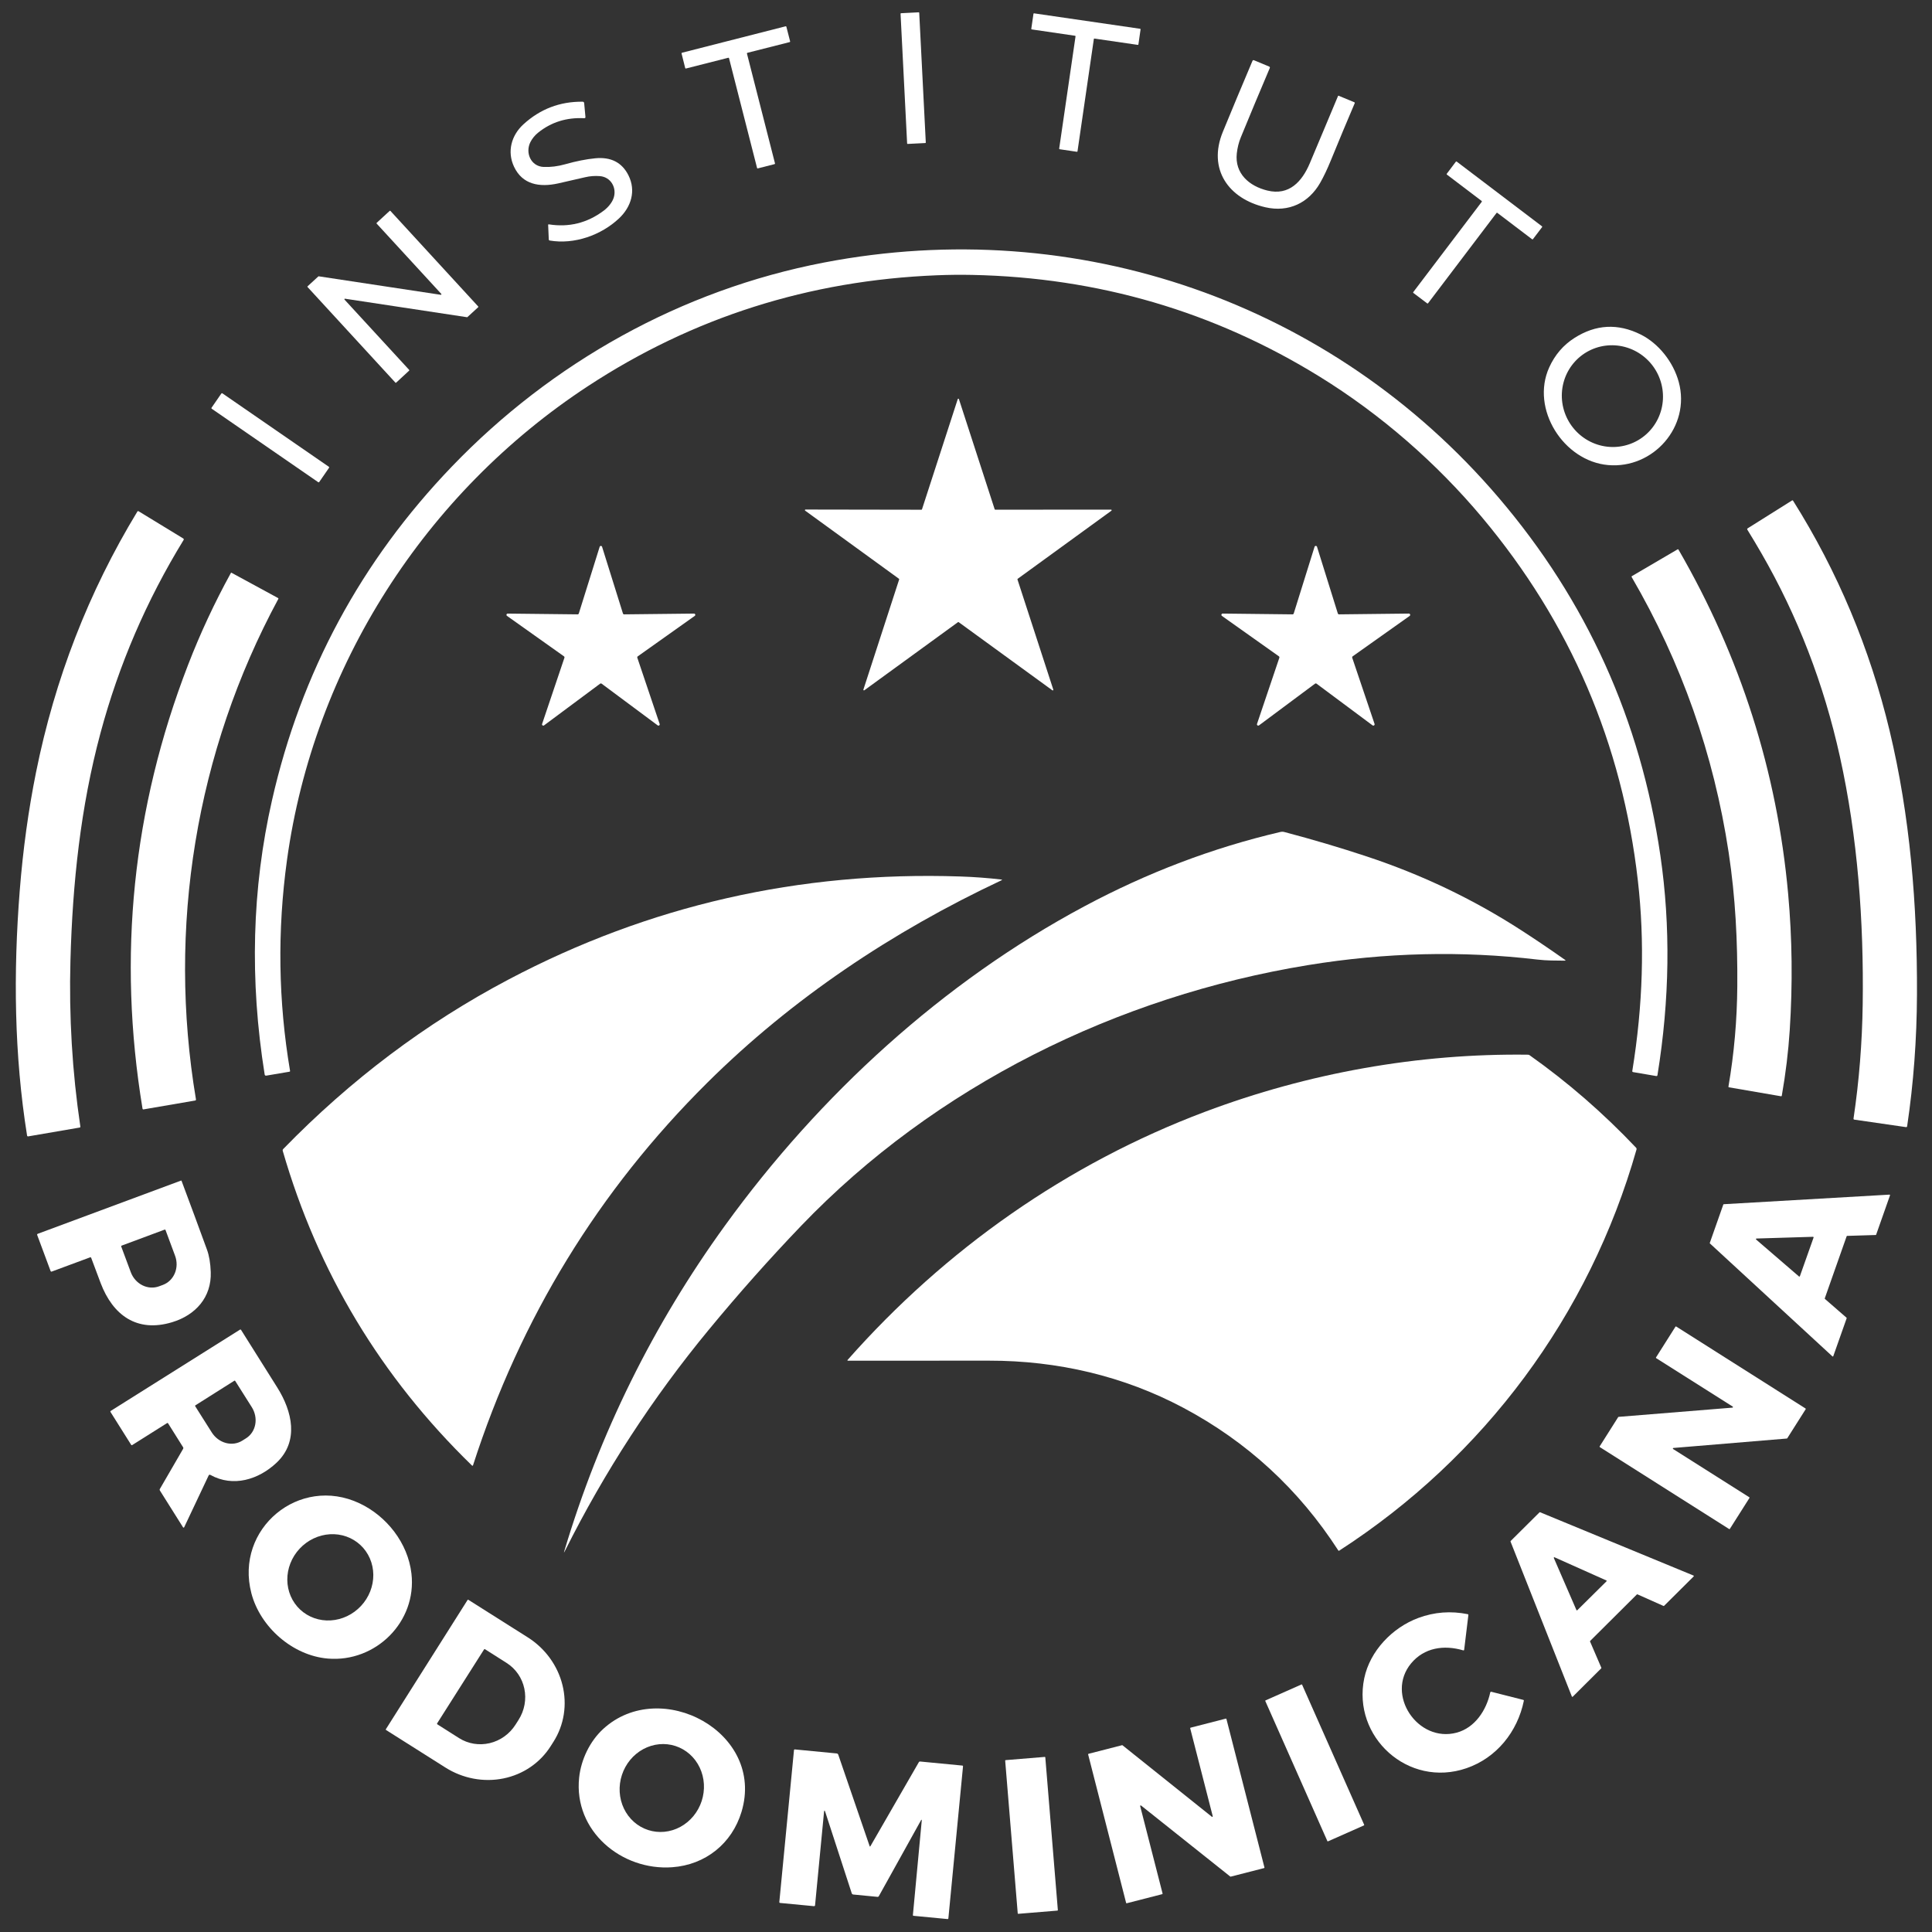
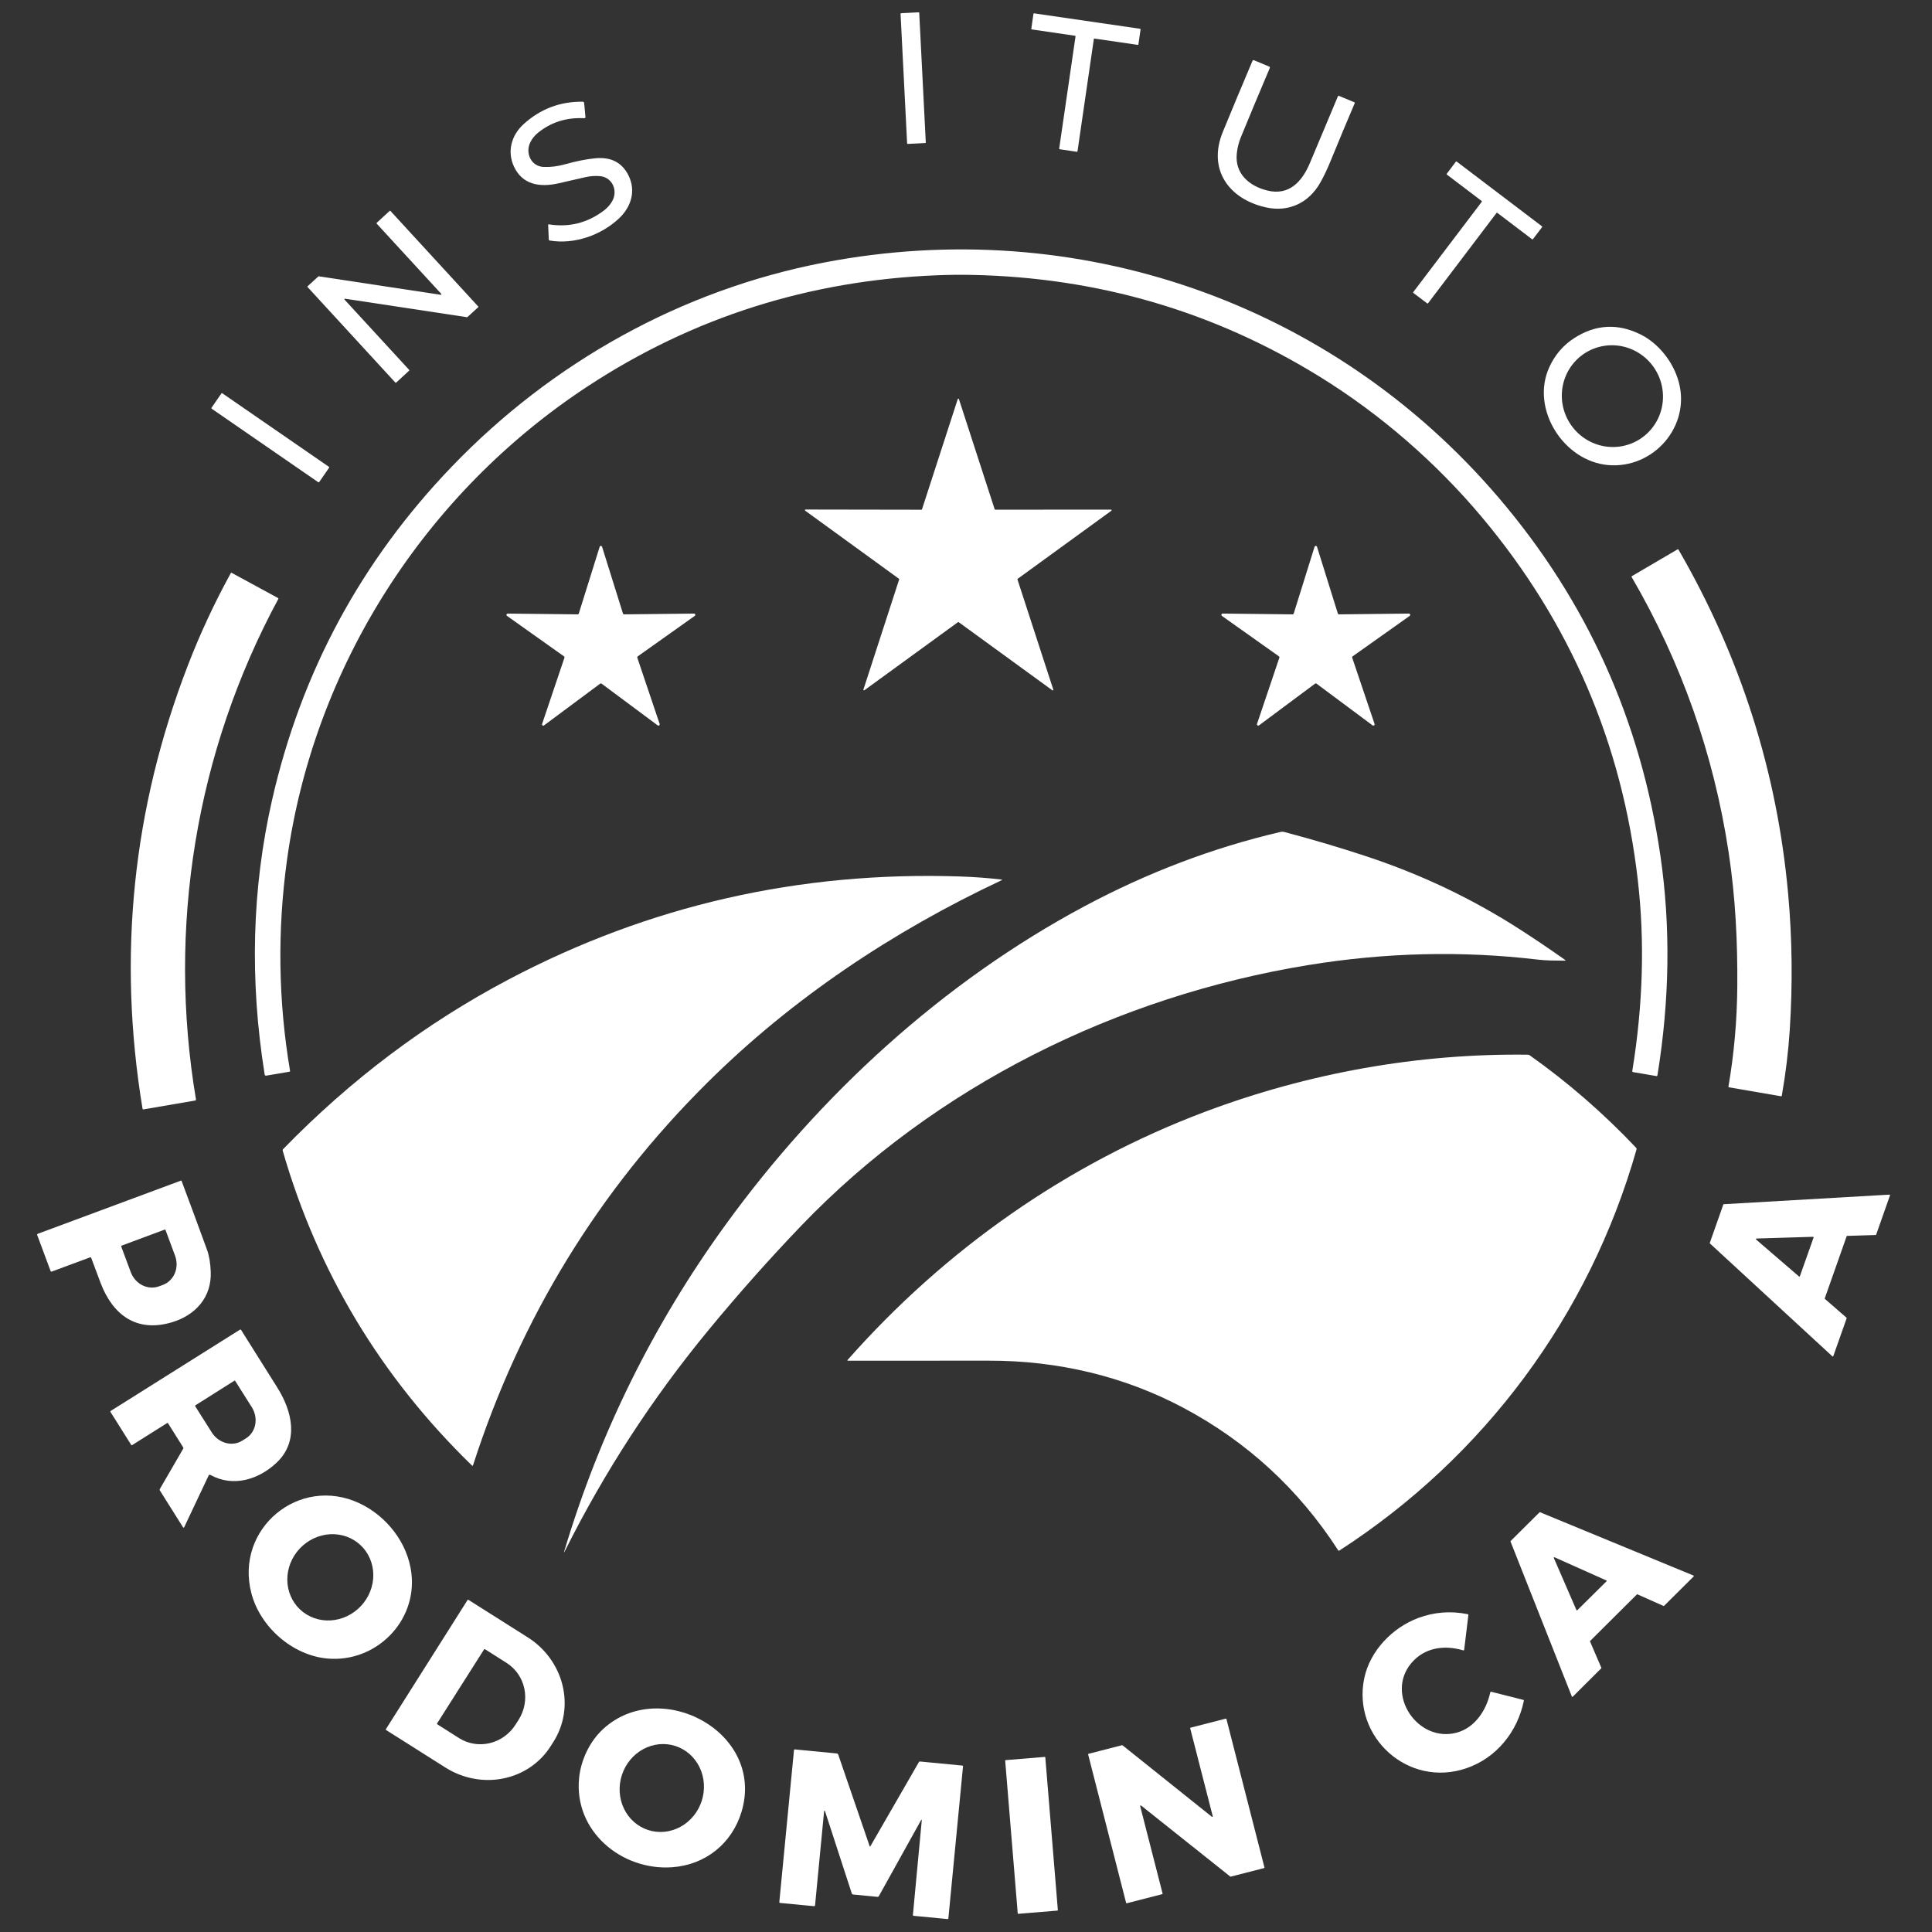
<svg xmlns="http://www.w3.org/2000/svg" width="1000" height="1000" viewBox="0 0 1000 1000" fill="none">
  <rect x="0" y="0" width="1000" height="1000" fill="#333333" stroke="none" />
  <path d="M475.51 6.377L466.377 6.84C466.231 6.848 466.119 6.971 466.127 7.117L469.527 74.249C469.535 74.394 469.659 74.506 469.804 74.499L478.938 74.036C479.083 74.029 479.195 73.905 479.188 73.76L475.787 6.627C475.78 6.482 475.656 6.37 475.51 6.377Z" fill="white" />
  <path d="M566.17 20.219L557.715 78.301C557.71 78.341 557.696 78.379 557.676 78.413C557.655 78.447 557.628 78.477 557.596 78.501C557.564 78.525 557.527 78.542 557.488 78.551C557.449 78.561 557.409 78.562 557.37 78.556L548.488 77.246C548.448 77.241 548.41 77.228 548.376 77.207C548.341 77.187 548.312 77.16 548.288 77.127C548.264 77.095 548.247 77.059 548.238 77.02C548.228 76.981 548.227 76.941 548.233 76.901L556.688 18.856C556.694 18.816 556.693 18.776 556.683 18.737C556.674 18.698 556.657 18.662 556.633 18.629C556.61 18.597 556.58 18.57 556.545 18.55C556.511 18.529 556.473 18.516 556.433 18.51L534.051 15.228C534.012 15.223 533.974 15.209 533.939 15.189C533.905 15.168 533.875 15.141 533.851 15.109C533.828 15.077 533.811 15.04 533.801 15.002C533.792 14.963 533.79 14.922 533.797 14.883L534.915 7.165C534.921 7.125 534.934 7.087 534.954 7.053C534.975 7.018 535.002 6.988 535.034 6.965C535.066 6.941 535.103 6.924 535.142 6.915C535.181 6.905 535.221 6.904 535.261 6.91L590.097 14.892C590.136 14.898 590.175 14.911 590.209 14.931C590.243 14.952 590.273 14.979 590.297 15.011C590.321 15.043 590.338 15.08 590.347 15.119C590.356 15.158 590.358 15.198 590.351 15.237L589.242 22.974C589.237 23.013 589.223 23.052 589.203 23.086C589.183 23.12 589.155 23.15 589.123 23.174C589.091 23.198 589.054 23.215 589.016 23.224C588.977 23.233 588.936 23.235 588.897 23.228L566.515 19.965C566.476 19.958 566.435 19.96 566.396 19.969C566.358 19.979 566.321 19.996 566.289 20.019C566.257 20.043 566.229 20.073 566.209 20.107C566.189 20.142 566.175 20.18 566.17 20.219Z" fill="white" />
-   <path d="M386.612 27.703L401.139 84.585C401.159 84.662 401.147 84.743 401.106 84.811C401.065 84.88 400.998 84.929 400.921 84.948L392.221 87.166C392.144 87.186 392.062 87.173 391.994 87.132C391.926 87.092 391.877 87.025 391.858 86.948L377.339 30.112C377.32 30.035 377.271 29.968 377.203 29.927C377.135 29.887 377.053 29.874 376.976 29.894L355.03 35.466C354.953 35.486 354.872 35.473 354.803 35.432C354.735 35.392 354.686 35.325 354.667 35.248L352.767 27.666C352.747 27.589 352.76 27.508 352.801 27.439C352.841 27.371 352.908 27.322 352.985 27.303L406.658 13.603C406.735 13.583 406.816 13.596 406.885 13.636C406.953 13.677 407.002 13.744 407.021 13.821L408.967 21.421C408.986 21.498 408.974 21.58 408.933 21.648C408.892 21.716 408.826 21.765 408.749 21.785L386.83 27.339C386.753 27.358 386.687 27.407 386.646 27.476C386.605 27.544 386.593 27.625 386.612 27.703Z" fill="white" />
  <path d="M677.942 84.519C682.879 72.865 687.67 61.31 692.561 49.692C692.585 49.632 692.632 49.584 692.692 49.558C692.751 49.533 692.819 49.532 692.879 49.556L700.997 52.928C701.043 52.947 701.085 52.975 701.12 53.01C701.155 53.045 701.182 53.087 701.201 53.134C701.22 53.181 701.229 53.23 701.228 53.281C701.227 53.332 701.217 53.382 701.197 53.428C697.124 62.962 693.039 72.747 688.942 82.783C687.039 87.456 685.164 91.407 683.315 94.638C677.379 105.019 667.024 110.056 654.961 107.283C635.942 102.919 625.006 87.619 632.924 68.283C637.567 56.956 642.682 44.704 648.27 31.529C648.433 31.147 648.703 31.035 649.079 31.192L656.888 34.438C657.27 34.601 657.382 34.871 657.224 35.247C651.958 47.629 646.964 59.577 642.242 71.092C641.188 73.674 640.497 76.431 640.17 79.365C639.006 89.829 646.615 96.329 655.943 98.619C667.288 101.419 673.97 93.91 677.942 84.519Z" fill="white" />
  <path d="M310.54 91.166C307.953 90.948 305.374 91.142 302.804 91.748C298.071 92.87 293.44 93.93 288.913 94.93C279.186 97.085 270.413 95.512 266.077 86.321C262.359 78.466 264.686 70.067 270.895 64.376C279.562 56.436 289.774 52.524 301.531 52.639C302.047 52.645 302.325 52.903 302.368 53.412L303.022 60.503C303.065 60.982 302.847 61.209 302.368 61.185C293.271 60.73 285.35 63.203 278.604 68.603C276.865 69.997 275.513 71.636 274.55 73.521C271.731 79.057 274.768 86.13 281.395 86.412C285.001 86.563 288.737 86.094 292.604 85.003C298.253 83.409 303.413 82.385 308.086 81.93C316.189 81.142 321.913 84.063 325.259 90.694C329.322 98.757 326.686 107.112 320.431 113.012C311.231 121.703 297.25 126.694 284.468 124.485C284.354 124.464 284.25 124.405 284.174 124.317C284.098 124.23 284.054 124.119 284.05 124.003L283.722 116.403C283.71 116.179 283.816 116.085 284.041 116.121C294.501 117.782 303.983 115.421 312.486 109.039C314.659 107.403 316.831 104.93 317.659 102.321C319.295 97.185 316.186 91.648 310.54 91.166Z" fill="white" />
  <path d="M774.595 110.229L739.14 156.984C739.092 157.046 739.021 157.087 738.942 157.097C738.864 157.107 738.785 157.086 738.722 157.039L731.549 151.62C731.487 151.572 731.446 151.501 731.436 151.423C731.426 151.344 731.447 151.265 731.495 151.202L766.958 104.448C767.006 104.385 767.027 104.306 767.017 104.227C767.007 104.149 766.966 104.078 766.904 104.029L748.895 90.357C748.832 90.308 748.792 90.237 748.782 90.159C748.771 90.081 748.792 90.001 748.84 89.939L753.558 83.684C753.607 83.622 753.678 83.581 753.756 83.571C753.835 83.561 753.914 83.582 753.977 83.629L798.131 117.139C798.193 117.187 798.234 117.258 798.244 117.336C798.254 117.415 798.233 117.494 798.186 117.557L793.44 123.793C793.392 123.855 793.32 123.896 793.242 123.906C793.164 123.916 793.085 123.895 793.022 123.848L775.013 110.175C774.95 110.127 774.871 110.106 774.793 110.116C774.714 110.127 774.643 110.167 774.595 110.229Z" fill="white" />
  <path d="M178.332 155.084L211.778 191.448C211.803 191.475 211.822 191.507 211.835 191.542C211.848 191.577 211.854 191.614 211.852 191.651C211.85 191.689 211.841 191.725 211.825 191.759C211.809 191.792 211.787 191.823 211.759 191.848L205.05 198.057C205.023 198.082 204.991 198.101 204.956 198.114C204.921 198.127 204.884 198.133 204.846 198.131C204.809 198.129 204.773 198.12 204.739 198.104C204.705 198.088 204.675 198.066 204.65 198.038L159.196 148.575C159.17 148.547 159.151 148.515 159.138 148.48C159.125 148.445 159.12 148.408 159.121 148.371C159.123 148.334 159.132 148.297 159.148 148.264C159.164 148.23 159.186 148.2 159.214 148.175L164.75 143.093C164.781 143.064 164.819 143.042 164.86 143.029C164.901 143.017 164.944 143.014 164.987 143.02L228.159 152.593C228.217 152.601 228.276 152.592 228.329 152.565C228.381 152.538 228.423 152.496 228.45 152.444C228.477 152.392 228.488 152.333 228.479 152.275C228.471 152.217 228.445 152.163 228.405 152.12L194.959 115.738C194.934 115.711 194.915 115.679 194.902 115.644C194.889 115.609 194.883 115.572 194.885 115.535C194.887 115.497 194.896 115.461 194.912 115.427C194.927 115.394 194.95 115.363 194.977 115.338L201.687 109.157C201.714 109.131 201.746 109.112 201.781 109.099C201.816 109.086 201.853 109.081 201.89 109.082C201.928 109.084 201.964 109.093 201.998 109.109C202.031 109.125 202.062 109.147 202.087 109.175L247.514 158.62C247.539 158.648 247.559 158.68 247.571 158.715C247.584 158.75 247.59 158.787 247.588 158.824C247.586 158.861 247.577 158.898 247.562 158.931C247.546 158.965 247.523 158.995 247.496 159.02L241.95 164.111C241.919 164.14 241.881 164.162 241.84 164.175C241.799 164.187 241.756 164.191 241.714 164.184L178.578 154.611C178.52 154.603 178.46 154.612 178.408 154.639C178.356 154.666 178.313 154.708 178.286 154.76C178.259 154.812 178.249 154.871 178.258 154.929C178.266 154.987 178.292 155.041 178.332 155.084Z" fill="white" />
  <path d="M426.478 135.892C557.432 110.711 689.323 156.411 775.678 257.565C821.266 310.965 849.172 372.686 859.396 442.729C864.747 479.389 864.25 517.305 857.905 556.474C857.844 556.862 857.62 557.023 857.232 556.956L845.323 554.92C844.972 554.859 844.823 554.653 844.878 554.302C850.411 520.283 851.372 487.456 847.76 455.82C839.669 384.917 812.753 322.202 767.014 267.674C743.523 239.683 714.805 214.556 683.032 194.947C628.323 161.171 568.36 143.62 503.141 142.292C497.099 142.171 491.029 142.235 484.932 142.483C418.829 145.132 358.623 164.262 304.314 199.874C220.15 255.056 162.405 344.892 148.559 445.047C143.493 481.744 144.02 518.177 150.141 554.347C150.155 554.426 150.136 554.508 150.091 554.574C150.045 554.64 149.975 554.686 149.896 554.702L137.769 556.756C137.681 556.77 137.591 556.767 137.504 556.746C137.418 556.726 137.336 556.688 137.265 556.636C137.193 556.583 137.132 556.517 137.086 556.441C137.04 556.365 137.009 556.28 136.996 556.193C129.147 507.241 130.411 459.923 140.787 414.238C155.829 348.02 186.866 290.432 233.896 241.474C285.578 187.665 352.587 150.102 426.478 135.892Z" fill="white" />
  <path d="M801.86 190.183C804.787 183.704 809.148 178.616 814.941 174.919C825.978 167.889 837.372 167.28 849.123 173.092C858.432 177.701 866.105 187.301 868.932 197.756C875.16 220.801 855.696 242.756 832.378 240.719C809.305 238.701 792.132 211.683 801.86 190.183ZM847.942 227.816C853.914 224.312 858.234 218.551 859.951 211.802C861.668 205.052 860.642 197.867 857.097 191.825C855.342 188.834 853.022 186.214 850.269 184.114C847.516 182.015 844.384 180.477 841.052 179.589C837.72 178.7 834.253 178.479 830.849 178.937C827.445 179.395 824.171 180.524 821.214 182.259C815.241 185.763 810.921 191.524 809.204 198.273C807.487 205.023 808.514 212.208 812.058 218.25C813.813 221.241 816.134 223.861 818.887 225.961C821.64 228.06 824.772 229.598 828.104 230.487C831.436 231.375 834.903 231.596 838.307 231.138C841.71 230.68 844.984 229.551 847.942 227.816Z" fill="white" />
  <path d="M170.209 241.602L115.103 203.588C114.93 203.468 114.692 203.512 114.572 203.685L109.503 211.034C109.383 211.207 109.427 211.445 109.6 211.565L164.706 249.579C164.879 249.699 165.117 249.656 165.237 249.482L170.306 242.134C170.426 241.96 170.382 241.722 170.209 241.602Z" fill="white" />
  <path d="M477.222 263.618L495.731 206.564C495.753 206.502 495.794 206.448 495.848 206.41C495.901 206.372 495.966 206.352 496.031 206.352C496.097 206.352 496.161 206.372 496.215 206.41C496.269 206.448 496.31 206.502 496.331 206.564L514.841 263.6C514.861 263.663 514.902 263.718 514.955 263.757C515.009 263.797 515.074 263.818 515.141 263.818L575.068 263.773C575.135 263.773 575.2 263.794 575.254 263.833C575.308 263.872 575.349 263.927 575.37 263.99C575.391 264.054 575.391 264.122 575.372 264.186C575.352 264.25 575.312 264.305 575.259 264.346L526.759 299.582C526.704 299.621 526.663 299.676 526.642 299.74C526.621 299.804 526.62 299.872 526.641 299.936L545.186 356.936C545.21 357.001 545.212 357.072 545.192 357.138C545.173 357.204 545.132 357.261 545.077 357.302C545.022 357.343 544.954 357.365 544.886 357.365C544.817 357.364 544.75 357.342 544.695 357.3L496.222 322.036C496.167 321.995 496.1 321.973 496.031 321.973C495.963 321.973 495.896 321.995 495.841 322.036L447.386 357.282C447.331 357.324 447.264 357.346 447.195 357.347C447.127 357.347 447.06 357.325 447.004 357.284C446.949 357.243 446.908 357.185 446.889 357.119C446.869 357.053 446.871 356.983 446.895 356.918L465.404 299.918C465.424 299.854 465.424 299.785 465.403 299.722C465.381 299.658 465.341 299.603 465.286 299.564L416.741 264.309C416.687 264.269 416.648 264.213 416.628 264.15C416.608 264.086 416.609 264.017 416.63 263.954C416.651 263.891 416.691 263.836 416.745 263.797C416.8 263.757 416.865 263.736 416.931 263.736L476.922 263.836C476.989 263.836 477.054 263.815 477.107 263.776C477.161 263.736 477.201 263.681 477.222 263.618Z" fill="white" />
-   <path d="M928.078 259.146C951.16 295.8 967.869 335.755 978.042 378.155C988.66 422.446 992.405 468.255 992.223 514.673C992.132 537.97 990.439 560.713 987.142 582.9C987.087 583.282 986.869 583.446 986.487 583.391L959.842 579.528C959.484 579.479 959.332 579.276 959.387 578.919C962.272 559.531 963.854 539.797 964.133 519.719C964.723 476.691 961.569 433.428 952.332 391.646C943.999 353.949 930.448 318.837 911.678 286.31C909.387 282.346 906.978 278.313 904.451 274.21C904.257 273.894 904.317 273.637 904.632 273.437L927.569 259.028C927.609 259.002 927.654 258.984 927.702 258.976C927.749 258.968 927.798 258.969 927.845 258.98C927.893 258.991 927.938 259.011 927.978 259.04C928.017 259.068 928.052 259.104 928.078 259.146Z" fill="white" />
-   <path d="M18.653 399.728C28.371 351.446 45.825 306.41 71.062 264.837C71.243 264.534 71.486 264.473 71.789 264.655L94.853 278.719C94.915 278.757 94.969 278.807 95.011 278.866C95.054 278.925 95.085 278.992 95.102 279.063C95.119 279.134 95.121 279.207 95.11 279.279C95.098 279.351 95.073 279.42 95.034 279.482C75.853 310.755 61.507 344.082 51.998 379.464C41.707 417.773 37.544 457.11 36.462 497.119C35.674 526.119 37.383 554.782 41.589 583.11C41.631 583.394 41.51 583.564 41.225 583.619L14.653 588.182C14.283 588.243 14.068 588.091 14.007 587.728C7.353 546.082 6.862 503.6 10.216 460.982C11.895 439.728 14.707 419.31 18.653 399.728Z" fill="white" />
  <path d="M323.057 317.992L359.211 317.592C359.352 317.588 359.49 317.63 359.605 317.711C359.72 317.792 359.805 317.908 359.849 318.042C359.893 318.176 359.893 318.32 359.848 318.453C359.804 318.587 359.717 318.702 359.602 318.783L330.12 339.71C330.006 339.79 329.921 339.905 329.877 340.038C329.833 340.17 329.832 340.313 329.875 340.446L341.429 374.71C341.477 374.843 341.48 374.988 341.438 375.124C341.396 375.259 341.311 375.377 341.196 375.46C341.082 375.543 340.943 375.586 340.802 375.584C340.66 375.581 340.523 375.533 340.411 375.446L311.402 353.874C311.289 353.789 311.152 353.744 311.011 353.744C310.87 353.744 310.733 353.789 310.62 353.874L281.611 375.446C281.499 375.533 281.362 375.581 281.221 375.584C281.079 375.586 280.941 375.543 280.826 375.46C280.711 375.377 280.627 375.259 280.585 375.124C280.543 374.988 280.546 374.843 280.593 374.71L292.148 340.446C292.191 340.313 292.19 340.17 292.146 340.038C292.102 339.905 292.016 339.79 291.902 339.71L262.42 318.783C262.305 318.702 262.219 318.587 262.174 318.453C262.13 318.32 262.129 318.176 262.173 318.042C262.217 317.908 262.303 317.792 262.418 317.711C262.533 317.63 262.671 317.588 262.811 317.592L298.966 317.992C299.106 317.992 299.243 317.947 299.356 317.864C299.469 317.78 299.552 317.662 299.593 317.528L310.384 283.028C310.424 282.893 310.507 282.775 310.62 282.69C310.733 282.606 310.87 282.561 311.011 282.561C311.152 282.561 311.289 282.606 311.402 282.69C311.515 282.775 311.598 282.893 311.638 283.028L322.429 317.528C322.47 317.662 322.553 317.78 322.666 317.864C322.779 317.947 322.916 317.992 323.057 317.992Z" fill="white" />
  <path d="M693.103 317.992L729.23 317.583C729.373 317.582 729.512 317.626 729.628 317.709C729.744 317.792 729.831 317.91 729.876 318.046C729.92 318.182 729.92 318.328 729.876 318.464C729.832 318.6 729.746 318.718 729.63 318.801L700.157 339.701C700.04 339.785 699.953 339.905 699.908 340.043C699.864 340.18 699.865 340.328 699.912 340.465L711.466 374.692C711.511 374.828 711.512 374.974 711.469 375.11C711.425 375.246 711.339 375.364 711.224 375.448C711.109 375.532 710.97 375.577 710.827 375.577C710.684 375.577 710.545 375.531 710.43 375.447L681.448 353.874C681.332 353.789 681.192 353.742 681.048 353.742C680.904 353.742 680.764 353.789 680.648 353.874L651.666 375.447C651.551 375.531 651.412 375.577 651.27 375.577C651.127 375.577 650.988 375.532 650.873 375.448C650.757 375.364 650.672 375.246 650.628 375.11C650.584 374.974 650.585 374.828 650.63 374.692L662.185 340.465C662.231 340.328 662.232 340.18 662.188 340.043C662.144 339.905 662.057 339.785 661.939 339.701L632.466 318.801C632.351 318.718 632.265 318.6 632.22 318.464C632.176 318.328 632.177 318.182 632.221 318.046C632.266 317.91 632.352 317.792 632.468 317.709C632.584 317.626 632.724 317.582 632.867 317.583L668.994 317.992C669.137 317.994 669.276 317.949 669.392 317.866C669.508 317.783 669.595 317.665 669.639 317.529L680.403 283.038C680.444 282.898 680.529 282.776 680.645 282.689C680.762 282.602 680.903 282.555 681.048 282.555C681.194 282.555 681.335 282.602 681.451 282.689C681.568 282.776 681.653 282.898 681.694 283.038L692.457 317.529C692.502 317.665 692.588 317.783 692.704 317.866C692.82 317.949 692.96 317.994 693.103 317.992Z" fill="white" />
  <path d="M894.75 441.238C887.053 390.456 870.314 342.929 844.532 298.656C844.489 298.581 844.477 298.492 844.499 298.409C844.521 298.326 844.576 298.254 844.65 298.211L868.314 284.347C868.352 284.324 868.394 284.309 868.438 284.302C868.482 284.296 868.527 284.298 868.57 284.309C868.613 284.32 868.654 284.34 868.689 284.366C868.725 284.393 868.755 284.427 868.777 284.465C900.892 339.968 919.814 399.359 925.541 462.638C927.644 485.795 927.917 509.341 926.359 533.274C925.638 544.389 924.271 555.665 922.259 567.102C922.251 567.152 922.234 567.2 922.207 567.243C922.181 567.287 922.146 567.325 922.106 567.354C922.065 567.384 922.019 567.405 921.97 567.416C921.922 567.427 921.872 567.429 921.823 567.42L894.914 562.792C894.871 562.786 894.829 562.771 894.792 562.748C894.755 562.725 894.723 562.696 894.697 562.661C894.672 562.627 894.654 562.587 894.644 562.546C894.634 562.504 894.633 562.461 894.641 562.42C897.568 545.371 899.096 528.053 899.223 510.465C899.386 487.292 898.286 464.583 894.75 441.238Z" fill="white" />
  <path d="M97.305 344.238C103.626 327.88 111.029 311.983 119.514 296.547C119.528 296.52 119.547 296.497 119.571 296.478C119.594 296.459 119.621 296.445 119.649 296.437C119.678 296.429 119.708 296.426 119.738 296.429C119.768 296.432 119.797 296.441 119.823 296.456L143.923 309.547C143.962 309.566 143.996 309.594 144.024 309.627C144.052 309.661 144.073 309.7 144.086 309.743C144.099 309.785 144.103 309.83 144.098 309.874C144.094 309.918 144.08 309.962 144.059 310.001C101.332 389.174 86.505 480.183 101.423 569.01C101.484 569.368 101.335 569.577 100.977 569.638L74.341 574.21C74.008 574.265 73.814 574.125 73.759 573.792C60.765 495.028 68.614 418.51 97.305 344.238Z" fill="white" />
  <path d="M707.333 443.265C735.66 452.647 762.188 465.21 787.469 481.547C795.075 486.468 802.6 491.556 810.042 496.81C810.448 497.095 810.403 497.238 809.906 497.238C805.124 497.192 800.551 497.238 795.815 496.674C756.682 492.05 717.106 493.001 677.088 499.528C578.406 515.628 484.033 562.128 414.651 634.501C398.282 651.58 382.388 669.462 366.969 688.147C337.739 723.571 312.876 761.792 292.379 802.81C291.882 803.798 291.794 803.765 292.115 802.71C310.321 741.892 338.033 685.771 375.251 634.347C424.179 566.747 488.079 508.228 561.297 469.092C593.969 451.632 627.718 438.822 662.542 430.665C663.288 430.492 663.997 430.438 664.733 430.638C679.557 434.553 693.757 438.762 707.333 443.265Z" fill="white" />
  <path d="M518.349 455.646C461.831 482.2 409.877 516.955 366.122 560.382C309.825 616.261 269.407 682.246 244.867 758.337C244.74 758.731 244.528 758.782 244.231 758.491C197.116 712.673 164.489 658.407 146.349 595.691C146.3 595.526 146.295 595.351 146.337 595.183C146.378 595.015 146.464 594.861 146.586 594.737C181.519 558.84 220.41 529.585 263.258 506.973C335.864 468.658 413.777 450.888 496.995 453.664C504.255 453.906 511.352 454.434 518.286 455.246C518.77 455.307 518.792 455.44 518.349 455.646Z" fill="white" />
  <path d="M847.048 595.001C822.63 680.865 768.103 754.21 693.176 802.619C693.138 802.644 693.096 802.662 693.052 802.67C693.008 802.679 692.962 802.679 692.918 802.669C692.874 802.66 692.832 802.642 692.795 802.616C692.758 802.59 692.727 802.557 692.703 802.519C672.23 770.822 645.46 746.189 612.394 728.619C581.63 712.274 547.421 704.228 511.848 704.274C487.945 704.31 463.606 704.316 438.83 704.292C438.79 704.291 438.752 704.279 438.719 704.257C438.686 704.235 438.659 704.204 438.643 704.168C438.627 704.132 438.621 704.092 438.627 704.053C438.633 704.013 438.65 703.976 438.676 703.946C489.276 646.637 552.394 602.301 623.721 575.455C677.021 555.392 734.057 545.155 790.894 545.91C791.203 545.916 791.485 546.01 791.739 546.192C811.46 560.155 829.818 576.104 846.812 594.037C847.073 594.316 847.151 594.637 847.048 595.001Z" fill="white" />
  <path d="M47.194 651.037C47.155 650.934 47.077 650.85 46.977 650.804C46.876 650.758 46.761 650.754 46.658 650.792L26.758 658.174C26.65 658.214 26.53 658.209 26.424 658.159C26.318 658.11 26.236 658.02 26.194 657.91L19.24 639.21C19.219 639.154 19.209 639.094 19.211 639.034C19.213 638.975 19.227 638.916 19.251 638.862C19.276 638.808 19.311 638.759 19.354 638.719C19.397 638.679 19.448 638.648 19.503 638.628L93.712 611.065C93.758 611.047 93.809 611.049 93.855 611.069C93.9 611.09 93.937 611.127 93.958 611.174C98.34 622.871 102.727 634.743 107.121 646.792C108.267 649.925 108.921 653.795 109.085 658.401C109.549 671.465 101.203 680.728 89.067 684.383C70.831 689.883 58.412 680.719 52.103 664.137C50.388 659.64 48.752 655.274 47.194 651.037ZM85.203 636.456L62.967 644.728C62.921 644.744 62.879 644.77 62.843 644.802C62.807 644.835 62.779 644.875 62.758 644.919C62.738 644.963 62.727 645.01 62.725 645.059C62.723 645.107 62.731 645.156 62.749 645.201L67.694 658.483C68.799 661.454 70.963 663.894 73.709 665.264C76.456 666.635 79.56 666.825 82.34 665.792L84.303 665.065C85.68 664.552 86.935 663.755 87.997 662.718C89.059 661.682 89.908 660.426 90.494 659.023C91.08 657.62 91.392 656.097 91.412 654.541C91.432 652.985 91.161 651.427 90.612 649.956L85.676 636.674C85.66 636.628 85.635 636.586 85.602 636.55C85.569 636.514 85.53 636.485 85.486 636.465C85.442 636.445 85.394 636.433 85.345 636.432C85.297 636.43 85.249 636.438 85.203 636.456Z" fill="white" />
  <path d="M955.825 639.884L944.498 672.02C944.479 672.074 944.476 672.132 944.491 672.187C944.505 672.243 944.537 672.292 944.58 672.329L955.743 682.029C955.787 682.066 955.818 682.116 955.832 682.171C955.847 682.226 955.845 682.285 955.825 682.338L948.907 701.938C948.892 701.983 948.865 702.023 948.83 702.055C948.794 702.087 948.752 702.11 948.705 702.12C948.659 702.131 948.611 702.13 948.565 702.118C948.519 702.105 948.477 702.081 948.444 702.047L885.062 643.62C885.022 643.583 884.994 643.534 884.981 643.481C884.968 643.428 884.971 643.372 884.989 643.32L891.98 623.475C892 623.423 892.034 623.378 892.08 623.345C892.125 623.313 892.179 623.295 892.234 623.293L977.98 618.338C978.026 618.336 978.072 618.345 978.114 618.364C978.156 618.384 978.192 618.413 978.22 618.45C978.248 618.487 978.266 618.53 978.273 618.575C978.281 618.621 978.277 618.667 978.262 618.711L971.098 639.047C971.08 639.101 971.046 639.148 971 639.182C970.955 639.216 970.9 639.236 970.844 639.238L956.08 639.693C956.023 639.695 955.969 639.715 955.923 639.749C955.878 639.783 955.844 639.83 955.825 639.884ZM931.134 660.684C931.173 660.716 931.219 660.738 931.268 660.749C931.317 660.76 931.367 660.758 931.416 660.745C931.464 660.731 931.508 660.706 931.545 660.672C931.581 660.638 931.609 660.595 931.625 660.547L938.698 640.575C938.714 640.528 938.719 640.477 938.711 640.428C938.704 640.379 938.684 640.332 938.655 640.292C938.625 640.252 938.587 640.219 938.542 640.197C938.497 640.175 938.448 640.164 938.398 640.166L909.171 641.056C909.11 641.06 909.052 641.081 909.003 641.118C908.955 641.154 908.918 641.204 908.898 641.261C908.877 641.319 908.874 641.381 908.889 641.44C908.903 641.499 908.935 641.552 908.98 641.593L931.134 660.684Z" fill="white" />
-   <path d="M896.839 728.038L857.257 702.992C857.223 702.971 857.194 702.943 857.171 702.91C857.148 702.878 857.132 702.841 857.124 702.802C857.115 702.763 857.115 702.723 857.122 702.684C857.129 702.645 857.144 702.607 857.166 702.574L867.202 686.71C867.223 686.677 867.251 686.648 867.284 686.625C867.316 686.602 867.353 686.586 867.392 686.577C867.431 686.569 867.471 686.568 867.51 686.575C867.55 686.583 867.587 686.598 867.62 686.619L934.511 729.01C934.545 729.032 934.574 729.059 934.597 729.092C934.62 729.125 934.636 729.161 934.644 729.2C934.653 729.239 934.654 729.28 934.646 729.319C934.639 729.358 934.624 729.395 934.602 729.428L925.084 744.447C925.059 744.485 925.026 744.518 924.986 744.541C924.947 744.565 924.902 744.579 924.857 744.583L866.148 749.465C866.084 749.469 866.024 749.494 865.976 749.535C865.927 749.576 865.893 749.631 865.878 749.692C865.862 749.754 865.867 749.819 865.891 749.878C865.915 749.936 865.957 749.986 866.011 750.019L905.402 774.956C905.436 774.977 905.465 775.005 905.488 775.037C905.511 775.07 905.527 775.107 905.535 775.146C905.544 775.185 905.544 775.225 905.537 775.264C905.53 775.303 905.515 775.341 905.493 775.374L895.384 791.319C895.363 791.353 895.335 791.382 895.302 791.405C895.27 791.428 895.233 791.444 895.194 791.453C895.155 791.461 895.115 791.462 895.076 791.454C895.036 791.447 894.999 791.432 894.966 791.41L828.093 749.038C828.059 749.016 828.03 748.989 828.007 748.956C827.985 748.923 827.968 748.886 827.96 748.848C827.951 748.809 827.951 748.768 827.958 748.729C827.965 748.69 827.98 748.653 828.002 748.619L837.566 733.501C837.591 733.463 837.624 733.43 837.664 733.407C837.703 733.383 837.747 733.369 837.793 733.365L896.702 728.592C896.765 728.588 896.826 728.563 896.874 728.522C896.923 728.481 896.957 728.426 896.972 728.364C896.987 728.303 896.983 728.238 896.959 728.179C896.935 728.121 896.893 728.071 896.839 728.038Z" fill="white" />
  <path d="M107.975 763.737L95.329 790.501C95.303 790.555 95.263 790.601 95.212 790.635C95.161 790.668 95.103 790.687 95.042 790.69C94.982 790.693 94.921 790.679 94.868 790.651C94.815 790.622 94.77 790.58 94.739 790.528L82.73 771.437C82.664 771.33 82.628 771.207 82.626 771.082C82.625 770.957 82.657 770.835 82.721 770.728L94.802 749.891C94.954 749.637 94.951 749.382 94.793 749.128L87.002 736.719C86.947 736.631 86.859 736.57 86.757 736.548C86.654 736.525 86.547 736.544 86.457 736.601L68.448 747.955C68.217 748.094 68.029 748.052 67.884 747.828L57.193 730.837C57.165 730.793 57.145 730.745 57.136 730.694C57.126 730.643 57.127 730.59 57.138 730.539C57.149 730.489 57.17 730.441 57.2 730.398C57.229 730.355 57.267 730.319 57.311 730.291L124.248 688.201C124.33 688.15 124.428 688.134 124.522 688.156C124.616 688.178 124.697 688.237 124.748 688.319C130.911 698.125 137.175 708.085 143.539 718.201C151.266 730.501 154.893 746.001 143.157 757.091C133.866 765.855 120.675 769.928 108.92 763.428C108.496 763.198 108.181 763.301 107.975 763.737ZM121.266 714.673L101.148 727.391C101.109 727.416 101.076 727.449 101.05 727.486C101.024 727.524 101.006 727.567 100.997 727.611C100.988 727.656 100.987 727.703 100.996 727.747C101.005 727.792 101.022 727.835 101.048 727.873L109.611 741.419C111.319 744.118 113.945 746.082 116.911 746.878C119.878 747.674 122.942 747.238 125.43 745.664L127.366 744.446C128.599 743.667 129.653 742.632 130.468 741.4C131.283 740.169 131.844 738.764 132.117 737.268C132.391 735.771 132.372 734.211 132.062 732.677C131.752 731.143 131.157 729.665 130.311 728.328L121.748 714.782C121.724 714.743 121.692 714.709 121.655 714.682C121.617 714.656 121.575 714.637 121.53 714.626C121.485 714.616 121.438 714.615 121.393 714.623C121.348 714.631 121.305 714.648 121.266 714.673Z" fill="white" />
  <path d="M186.122 778.128C200.085 784.71 211.131 798.628 212.958 814.428C215.858 839.473 194.412 860.555 169.694 858.473C151.494 856.946 134.676 842.201 130.103 824.619C121.431 791.282 154.867 763.382 186.122 778.128ZM155.38 833.133C157.467 835.079 159.937 836.574 162.648 837.532C165.359 838.49 168.259 838.892 171.182 838.716C174.105 838.54 176.993 837.789 179.683 836.505C182.373 835.222 184.81 833.432 186.857 831.237C188.904 829.042 190.52 826.485 191.613 823.712C192.705 820.94 193.253 818.006 193.225 815.078C193.197 812.149 192.593 809.285 191.448 806.647C190.304 804.009 188.641 801.65 186.554 799.704C184.467 797.758 181.998 796.264 179.286 795.306C176.575 794.348 173.675 793.946 170.752 794.122C167.829 794.298 164.941 795.049 162.251 796.332C159.561 797.615 157.124 799.406 155.077 801.601C153.03 803.796 151.414 806.353 150.321 809.125C149.229 811.898 148.681 814.832 148.709 817.76C148.738 820.688 149.341 823.553 150.486 826.191C151.63 828.828 153.294 831.188 155.38 833.133Z" fill="white" />
  <path d="M823.013 849.657L828.849 863.212C828.873 863.264 828.88 863.323 828.87 863.379C828.86 863.436 828.834 863.488 828.795 863.53L814.058 878.203C814.024 878.236 813.982 878.26 813.936 878.274C813.89 878.287 813.842 878.289 813.795 878.279C813.749 878.269 813.705 878.248 813.668 878.217C813.632 878.186 813.603 878.147 813.586 878.103L781.858 797.93C781.836 797.877 781.83 797.818 781.842 797.761C781.853 797.705 781.881 797.653 781.922 797.612L796.831 782.803C796.872 782.762 796.924 782.734 796.98 782.722C797.037 782.711 797.096 782.717 797.149 782.739L876.54 815.494C876.584 815.512 876.622 815.542 876.652 815.579C876.682 815.616 876.702 815.659 876.711 815.706C876.72 815.753 876.717 815.801 876.703 815.846C876.689 815.892 876.665 815.933 876.631 815.966L861.331 831.175C861.288 831.217 861.234 831.244 861.176 831.254C861.117 831.264 861.057 831.255 861.004 831.23L847.558 825.239C847.505 825.214 847.445 825.205 847.386 825.215C847.328 825.225 847.273 825.252 847.231 825.294L823.067 849.339C823.028 849.381 823.002 849.433 822.992 849.49C822.982 849.547 822.989 849.605 823.013 849.657ZM815.958 833.366C815.976 833.407 816.004 833.443 816.039 833.471C816.074 833.499 816.115 833.518 816.159 833.526C816.203 833.534 816.249 833.531 816.291 833.518C816.334 833.504 816.373 833.48 816.404 833.448L831.531 818.475C831.561 818.444 831.583 818.406 831.596 818.365C831.608 818.323 831.61 818.279 831.602 818.236C831.594 818.194 831.576 818.153 831.55 818.119C831.523 818.085 831.489 818.057 831.449 818.039L804.622 806.048C804.571 806.024 804.514 806.016 804.458 806.025C804.403 806.035 804.351 806.062 804.311 806.101C804.272 806.141 804.245 806.193 804.236 806.248C804.226 806.304 804.234 806.361 804.258 806.412L815.958 833.366Z" fill="white" />
  <path d="M242.022 828.128C242.06 828.067 242.12 828.023 242.19 828.006C242.26 827.989 242.334 828 242.395 828.037L273.168 847.492C277.622 850.307 281.501 853.937 284.583 858.172C287.665 862.408 289.89 867.166 291.131 872.176C292.372 877.187 292.605 882.35 291.816 887.372C291.026 892.394 289.231 897.177 286.532 901.446L285.032 903.81C282.333 908.08 278.783 911.753 274.585 914.621C270.387 917.488 265.622 919.493 260.564 920.521C255.506 921.55 250.252 921.581 245.104 920.613C239.956 919.646 235.013 917.698 230.559 914.882L199.795 895.428C199.736 895.389 199.694 895.328 199.678 895.258C199.663 895.189 199.676 895.116 199.713 895.055L242.022 828.128ZM250.532 853.764L226.268 891.992C226.241 892.034 226.223 892.081 226.214 892.131C226.205 892.18 226.207 892.231 226.218 892.28C226.229 892.329 226.249 892.375 226.278 892.416C226.307 892.457 226.344 892.492 226.386 892.519L237.586 899.628C242.282 902.608 248.002 903.55 253.486 902.247C258.971 900.945 263.771 897.504 266.832 892.682L268.422 890.182C269.939 887.794 270.982 885.138 271.492 882.366C272.002 879.595 271.97 876.762 271.397 874.029C270.823 871.296 269.721 868.717 268.151 866.44C266.582 864.162 264.576 862.231 262.25 860.755L251.059 853.646C251.016 853.619 250.969 853.601 250.92 853.592C250.87 853.584 250.82 853.585 250.771 853.596C250.722 853.607 250.675 853.627 250.634 853.656C250.593 853.685 250.558 853.722 250.532 853.764Z" fill="white" />
  <path d="M730.387 860.957C716.932 877.175 733.923 902.22 753.996 896.811C763.377 894.284 769.341 885.275 771.341 876.029C771.354 875.967 771.379 875.908 771.415 875.856C771.451 875.804 771.498 875.76 771.553 875.726C771.607 875.692 771.668 875.669 771.731 875.659C771.795 875.648 771.86 875.651 771.923 875.666L788.486 879.866C788.576 879.887 788.654 879.943 788.703 880.021C788.752 880.099 788.769 880.194 788.75 880.284C785.468 896.329 774.632 909.857 759.05 915.22C728.823 925.62 699.841 899.011 706.123 868.711C709.068 854.52 720.668 842.429 734.15 837.439C742.441 834.372 750.968 833.726 759.732 835.502C759.826 835.522 759.91 835.577 759.966 835.654C760.021 835.732 760.045 835.827 760.032 835.92L757.859 853.848C757.817 854.187 757.632 854.308 757.305 854.211C747.377 851.275 737.15 852.811 730.387 860.957Z" fill="white" />
-   <path d="M673.642 871.875L655.041 880.117C654.917 880.172 654.861 880.317 654.916 880.441L687.047 952.95C687.102 953.074 687.247 953.13 687.371 953.075L705.972 944.832C706.096 944.777 706.152 944.632 706.097 944.508L673.966 872C673.911 871.876 673.766 871.82 673.642 871.875Z" fill="white" />
  <path d="M312.259 894.864C341.896 867.755 396.196 896.628 383.814 937.791C378.859 954.246 365.123 965.237 347.932 966.482C321.777 968.382 296.85 947.773 299.759 920.11C300.741 910.755 305.323 901.21 312.259 894.864ZM335.438 947.206C340.913 948.995 346.912 948.422 352.116 945.611C357.319 942.801 361.301 937.985 363.185 932.221C364.117 929.367 364.507 926.366 364.332 923.391C364.156 920.415 363.418 917.522 362.161 914.877C360.904 912.233 359.151 909.888 357.004 907.977C354.856 906.067 352.355 904.627 349.644 903.741C344.169 901.952 338.17 902.525 332.967 905.335C327.763 908.145 323.782 912.962 321.898 918.726C320.965 921.58 320.575 924.58 320.751 927.556C320.926 930.532 321.664 933.425 322.921 936.069C324.179 938.714 325.931 941.058 328.079 942.969C330.226 944.88 332.727 946.32 335.438 947.206Z" fill="white" />
  <path d="M601.533 980.418L583.224 985.118C583.187 985.128 583.149 985.13 583.111 985.125C583.073 985.12 583.036 985.107 583.003 985.087C582.971 985.068 582.942 985.042 582.919 985.012C582.896 984.981 582.879 984.946 582.87 984.909L563.224 908.118C563.215 908.081 563.212 908.043 563.218 908.005C563.223 907.967 563.236 907.931 563.255 907.898C563.275 907.865 563.3 907.836 563.331 907.813C563.361 907.79 563.396 907.774 563.433 907.764L580.77 903.309C580.812 903.3 580.856 903.299 580.898 903.309C580.941 903.318 580.981 903.337 581.015 903.364L627.242 940.346C627.29 940.384 627.348 940.406 627.409 940.409C627.471 940.412 627.531 940.396 627.582 940.363C627.634 940.33 627.673 940.281 627.695 940.224C627.718 940.167 627.721 940.105 627.706 940.046L616.051 894.591C616.042 894.554 616.04 894.516 616.045 894.478C616.05 894.44 616.063 894.404 616.082 894.371C616.102 894.338 616.128 894.309 616.158 894.286C616.189 894.263 616.223 894.246 616.26 894.237L634.451 889.564C634.488 889.554 634.527 889.552 634.565 889.558C634.603 889.563 634.639 889.576 634.672 889.595C634.705 889.614 634.734 889.64 634.757 889.671C634.78 889.701 634.796 889.736 634.806 889.773L654.47 966.573C654.479 966.61 654.481 966.649 654.476 966.686C654.471 966.724 654.458 966.761 654.439 966.794C654.419 966.827 654.393 966.855 654.363 966.878C654.332 966.901 654.298 966.918 654.261 966.928L637.015 971.346C636.973 971.356 636.929 971.356 636.886 971.346C636.844 971.337 636.804 971.318 636.769 971.291L590.615 934.537C590.567 934.498 590.509 934.476 590.448 934.473C590.387 934.47 590.326 934.486 590.275 934.519C590.224 934.553 590.184 934.601 590.162 934.658C590.14 934.715 590.136 934.777 590.151 934.837L601.742 980.064C601.752 980.101 601.754 980.139 601.749 980.177C601.743 980.215 601.731 980.252 601.711 980.285C601.692 980.317 601.666 980.346 601.636 980.369C601.605 980.392 601.57 980.409 601.533 980.418Z" fill="white" />
  <path d="M426.506 937.982L421.879 986.118C421.843 986.494 421.636 986.664 421.261 986.628L403.815 984.964C403.494 984.934 403.349 984.758 403.379 984.437L410.961 905.909C410.991 905.606 411.158 905.47 411.461 905.5L433.079 907.582C433.258 907.598 433.428 907.666 433.57 907.777C433.712 907.889 433.819 908.039 433.879 908.209L450.143 955.618C450.154 955.653 450.176 955.684 450.204 955.707C450.233 955.73 450.267 955.744 450.304 955.748C450.34 955.751 450.377 955.745 450.409 955.728C450.442 955.712 450.469 955.686 450.488 955.655L475.606 912.073C475.746 911.831 475.955 911.724 476.233 911.755L498.079 913.855C498.358 913.879 498.482 914.031 498.452 914.309L490.879 992.909C490.855 993.194 490.7 993.324 490.415 993.3L472.833 991.618C472.787 991.614 472.742 991.6 472.7 991.578C472.659 991.556 472.622 991.526 472.593 991.489C472.563 991.453 472.541 991.411 472.528 991.366C472.515 991.321 472.51 991.274 472.515 991.227L477.079 942.491C477.152 941.703 476.994 941.658 476.606 942.355L454.906 981.409C454.743 981.706 454.491 981.84 454.152 981.809L441.67 980.6C441.258 980.558 440.985 980.34 440.852 979.946L427.17 937.909C426.83 936.873 426.609 936.897 426.506 937.982Z" fill="white" />
  <path d="M540.77 909.374L520.512 911.04C520.371 911.051 520.267 911.174 520.279 911.314L526.777 990.357C526.789 990.497 526.912 990.601 527.052 990.589L547.311 988.924C547.451 988.912 547.555 988.789 547.543 988.649L541.045 909.607C541.033 909.467 540.911 909.363 540.77 909.374Z" fill="white" />
</svg>